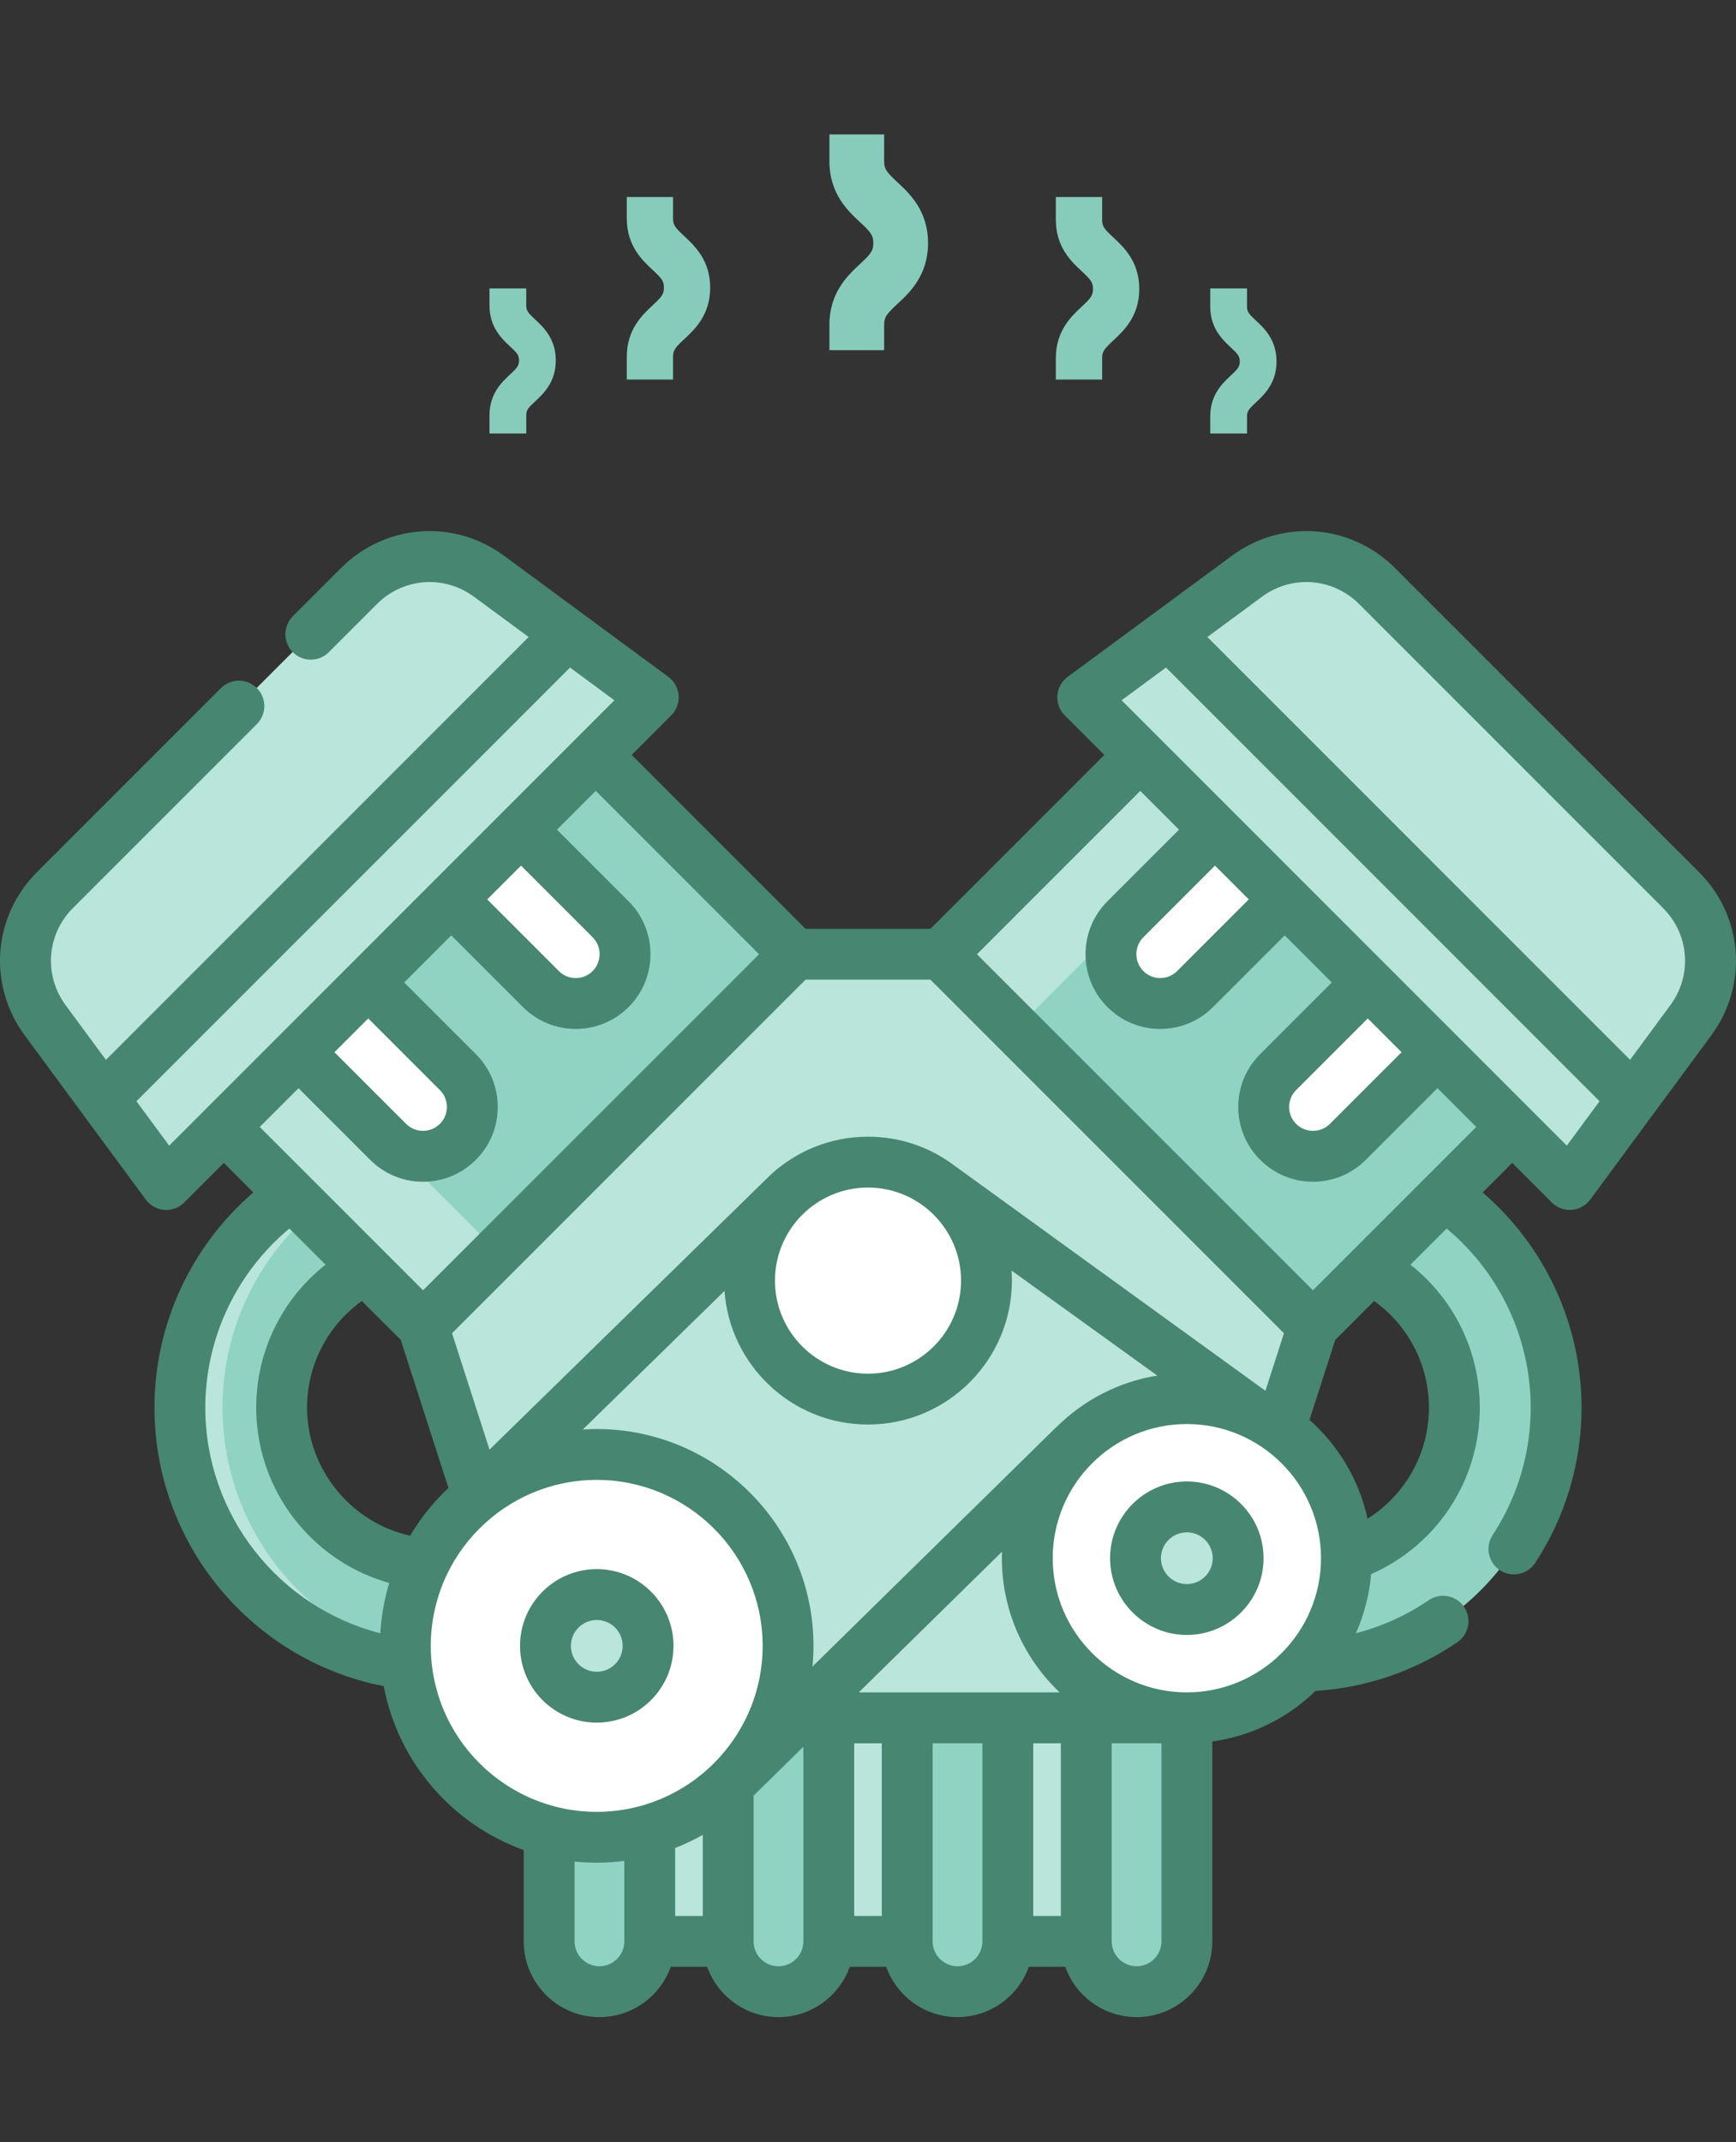
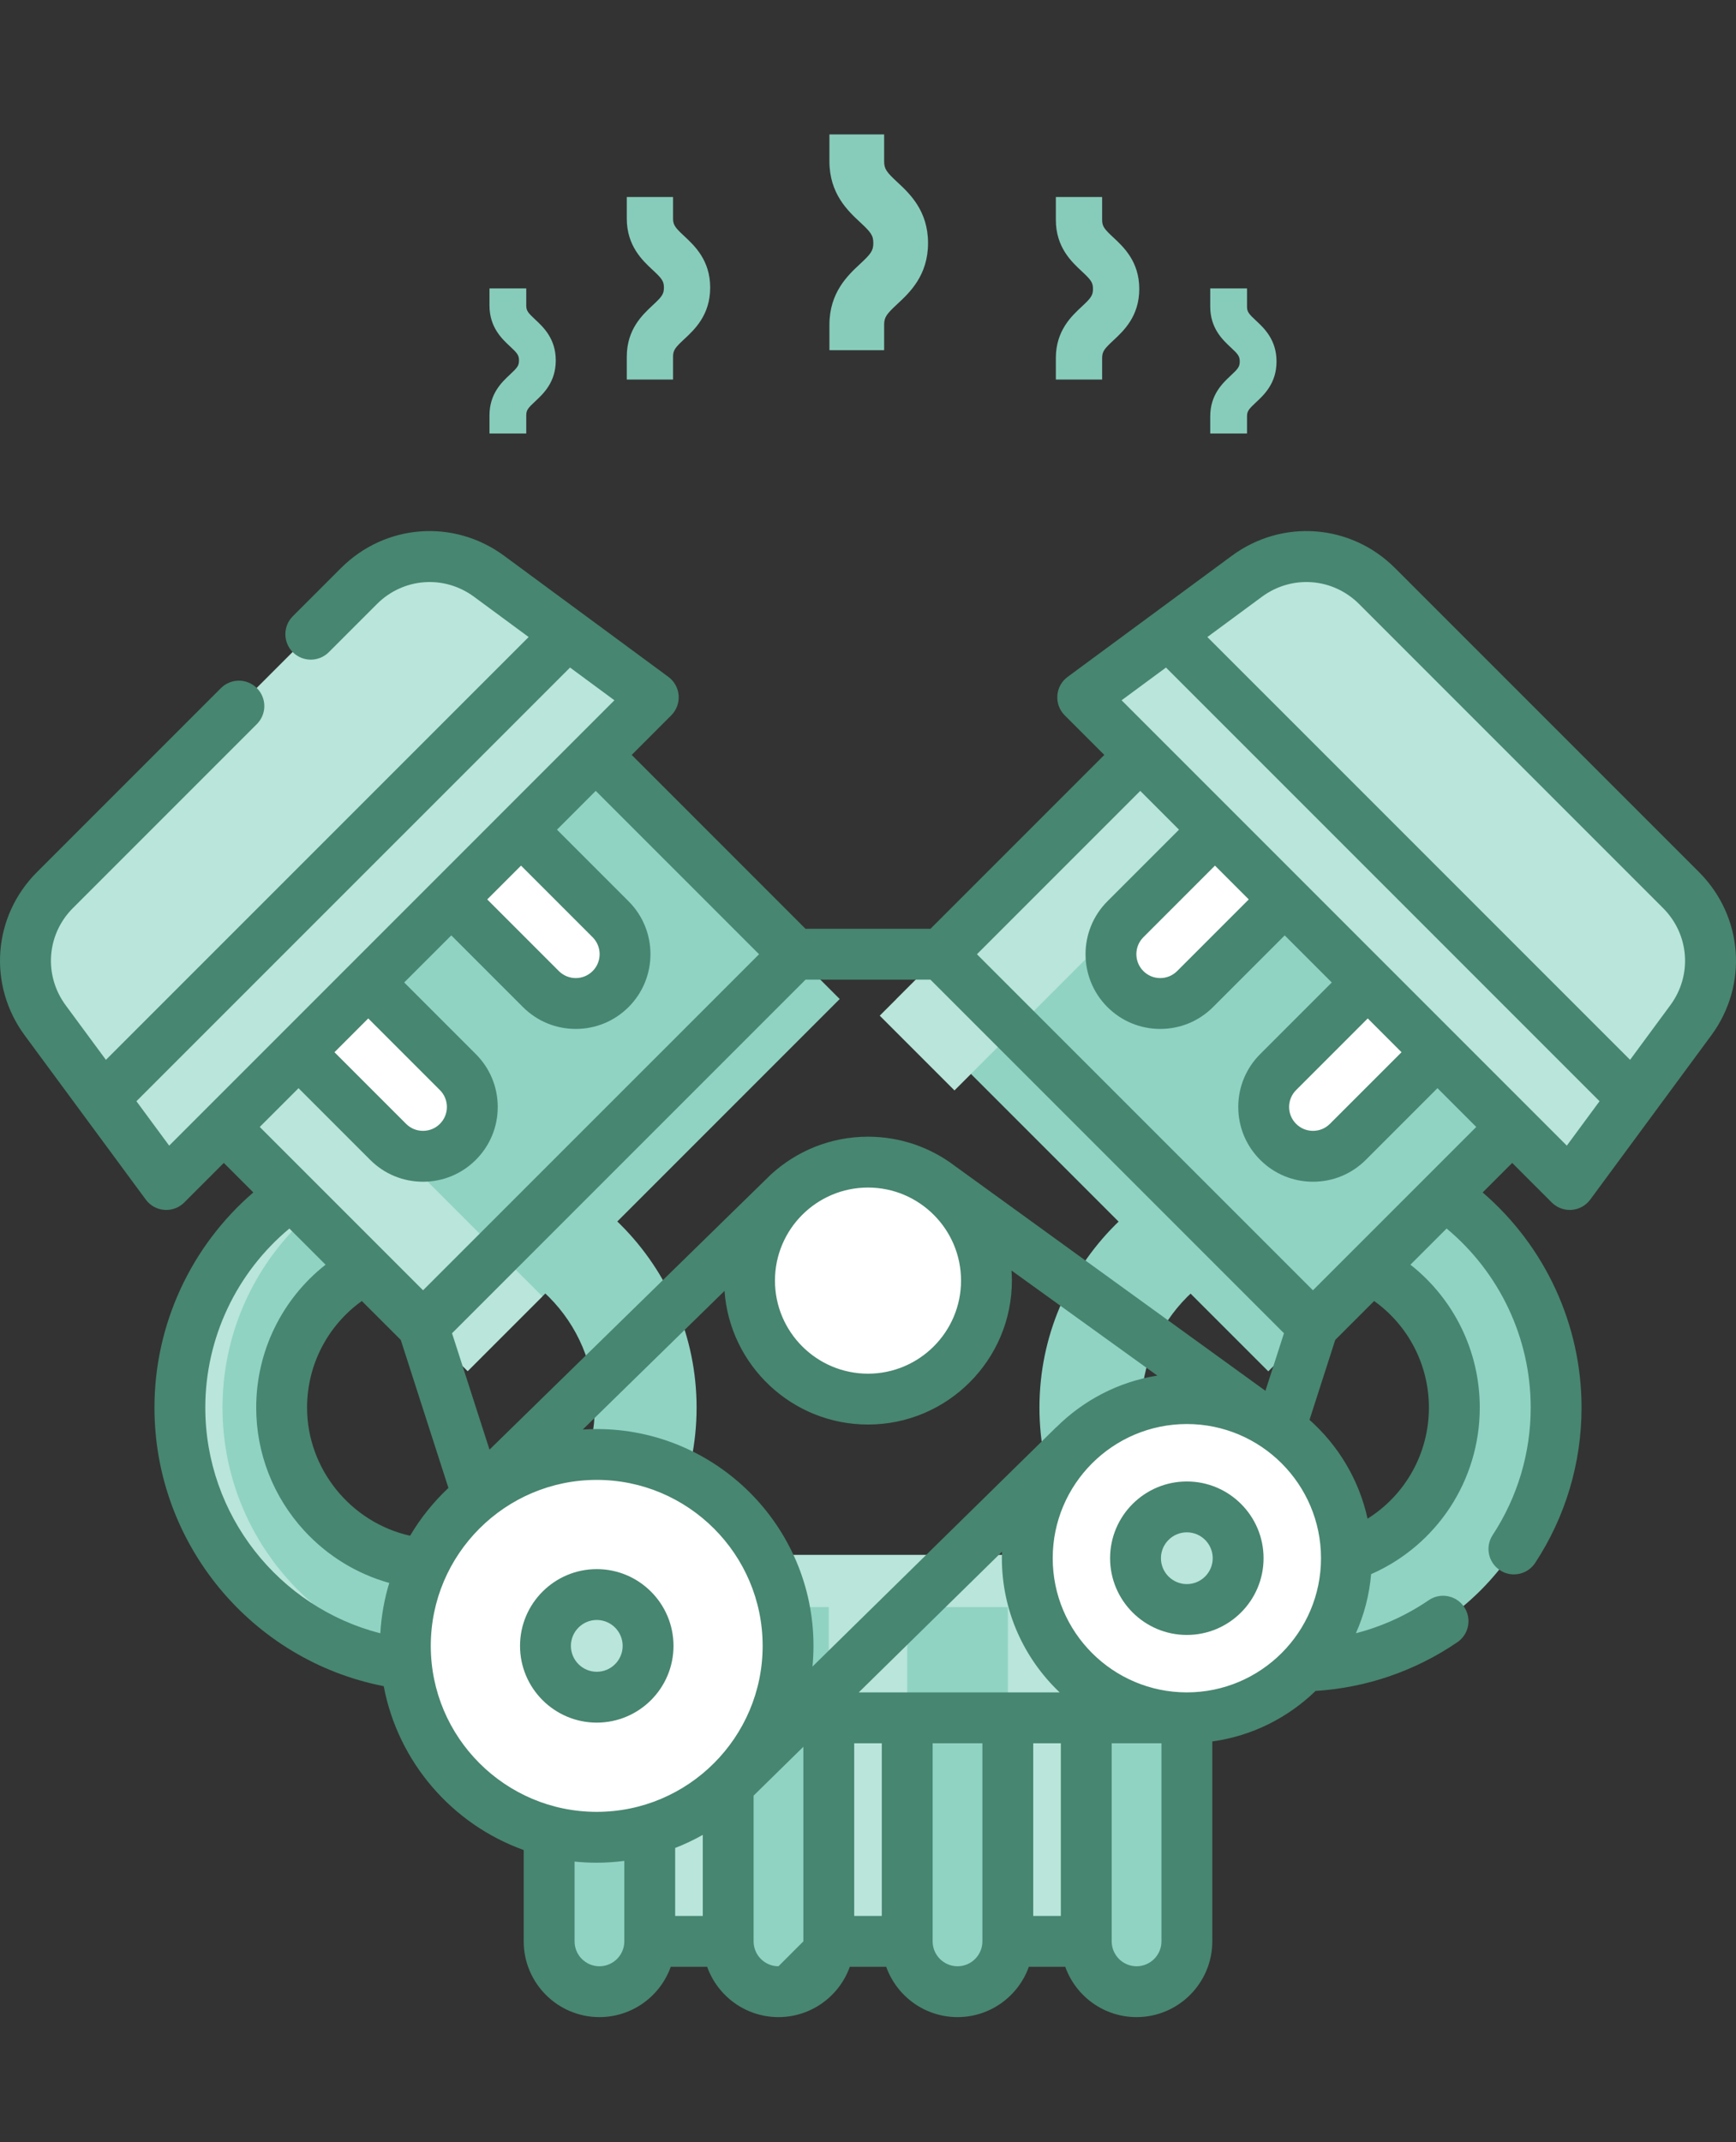
<svg xmlns="http://www.w3.org/2000/svg" width="77" height="95" viewBox="0 0 77 95" fill="none">
  <rect x="0" y="0" width="77" height="95" fill="#333333" stroke="none" />
  <g clip-path="url(#clip0_178_889)">
    <path d="M29.853 15.82C29.853 15.53 29.948 15.413 30.35 15.039C30.808 14.613 31.5 13.968 31.5 12.755C31.5 11.542 30.808 10.897 30.35 10.471C29.948 10.096 29.853 9.979 29.853 9.689V8.737H27.801V9.69C27.801 10.903 28.493 11.547 28.951 11.973C29.354 12.348 29.448 12.465 29.448 12.755C29.448 13.045 29.354 13.162 28.951 13.536C28.493 13.963 27.801 14.607 27.801 15.82V16.831H29.853V15.82Z" fill="#87CCBA" />
    <path d="M23.342 18.42C23.342 18.189 23.417 18.096 23.737 17.799C24.101 17.46 24.651 16.948 24.651 15.983C24.651 15.019 24.101 14.507 23.737 14.168C23.417 13.871 23.342 13.778 23.342 13.547V12.79H21.711V13.547C21.711 14.511 22.261 15.024 22.625 15.363C22.945 15.66 23.02 15.753 23.02 15.984C23.02 16.214 22.945 16.307 22.625 16.605C22.261 16.944 21.711 17.456 21.711 18.42V19.223H23.342V18.42Z" fill="#87CCBA" />
    <path d="M55.706 14.215C55.386 13.917 55.311 13.824 55.311 13.594V12.79H53.68V13.594C53.68 14.558 54.23 15.07 54.594 15.409C54.914 15.706 54.989 15.799 54.989 16.03C54.989 16.26 54.914 16.353 54.594 16.651C54.23 16.99 53.68 17.502 53.68 18.466V19.223H55.311V18.466C55.311 18.236 55.386 18.143 55.706 17.845C56.07 17.506 56.62 16.994 56.62 16.03C56.62 15.066 56.07 14.553 55.706 14.215V14.215Z" fill="#87CCBA" />
    <path d="M48.885 15.879C48.885 15.589 48.979 15.472 49.381 15.097C49.839 14.671 50.532 14.027 50.532 12.813C50.532 11.6 49.839 10.956 49.381 10.529C48.979 10.155 48.885 10.038 48.885 9.748V8.737H46.832V9.748C46.832 10.961 47.524 11.605 47.983 12.032C48.385 12.406 48.479 12.523 48.479 12.813C48.479 13.103 48.385 13.22 47.983 13.595C47.524 14.021 46.832 14.665 46.832 15.879V16.831H48.885V15.879Z" fill="#87CCBA" />
    <path d="M39.216 14.404C39.216 14.061 39.327 13.923 39.803 13.48C40.345 12.976 41.163 12.214 41.163 10.779C41.163 9.345 40.345 8.583 39.803 8.079C39.327 7.636 39.216 7.498 39.216 7.155V5.96H36.789V7.155C36.789 8.589 37.608 9.351 38.15 9.855C38.625 10.298 38.736 10.437 38.736 10.779C38.736 11.122 38.625 11.261 38.15 11.703C37.608 12.207 36.789 12.969 36.789 14.404V15.53H39.216V14.404Z" fill="#87CCBA" />
  </g>
  <g clip-path="url(#clip1_178_889)">
    <path d="M27.766 68.951H50.884V86.098H27.766V68.951Z" fill="#B9E5DA" />
    <path d="M26.587 88.33C25.355 88.33 24.355 87.331 24.355 86.098V71.266H28.818V86.098C28.818 87.331 27.819 88.33 26.587 88.33V88.33Z" fill="#90D3C2" />
    <path d="M34.528 88.33C33.296 88.33 32.297 87.331 32.297 86.098V71.266H36.76V86.098C36.76 87.331 35.761 88.33 34.528 88.33V88.33Z" fill="#90D3C2" />
    <path d="M42.474 88.33C41.241 88.33 40.242 87.331 40.242 86.098V71.266H44.705V86.098C44.705 87.331 43.706 88.33 42.474 88.33Z" fill="#90D3C2" />
    <path d="M50.419 88.33C49.187 88.33 48.188 87.331 48.188 86.098V71.266H52.65V86.098C52.65 87.331 51.651 88.33 50.419 88.33Z" fill="#90D3C2" />
    <path d="M46.105 62.421C46.105 56.1 51.248 50.957 57.57 50.957C63.891 50.957 69.034 56.1 69.034 62.421C69.034 68.743 63.891 73.885 57.57 73.885C51.248 73.885 46.105 68.743 46.105 62.421ZM50.621 62.421C50.621 66.253 53.738 69.37 57.57 69.37C61.401 69.37 64.518 66.253 64.518 62.421C64.518 58.59 61.401 55.473 57.57 55.473C53.738 55.473 50.621 58.59 50.621 62.421Z" fill="#90D3C2" />
    <path d="M56.254 60.812L39.754 44.312L52.066 32L68.566 48.499L56.254 60.812Z" fill="#90D3C2" />
    <path d="M42.336 48.355L39.021 45.04L51.333 32.728L54.648 36.043L42.336 48.355Z" fill="#B9E5DA" />
    <path d="M69.636 52.527L48.027 30.918L55.312 25.547C57.08 24.243 59.535 24.428 61.088 25.981L74.573 39.466C76.126 41.019 76.311 43.474 75.007 45.242L69.636 52.527Z" fill="#B9E5DA" />
    <path d="M53.583 36.474L48.027 30.918L55.311 25.546C57.08 24.244 59.534 24.427 61.087 25.981L66.643 31.537C65.091 29.983 62.636 29.8 60.867 31.103L53.583 36.474Z" fill="#B9E5DA" />
    <path d="M19.433 73.885C13.111 73.885 7.969 68.743 7.969 62.421C7.969 56.1 13.111 50.957 19.433 50.957C25.754 50.957 30.897 56.1 30.897 62.421C30.897 68.743 25.754 73.885 19.433 73.885ZM19.433 55.473C15.602 55.473 12.485 58.59 12.485 62.421C12.485 66.253 15.602 69.37 19.433 69.37C23.264 69.37 26.381 66.253 26.381 62.421C26.381 58.59 23.264 55.473 19.433 55.473Z" fill="#90D3C2" />
    <path d="M9.87 62.421C9.87 56.42 14.505 51.48 20.384 50.996C20.071 50.97 19.753 50.957 19.433 50.957C13.112 50.957 7.969 56.1 7.969 62.421C7.969 68.742 13.112 73.885 19.433 73.885C19.753 73.885 20.071 73.872 20.384 73.846C14.505 73.362 9.87 68.422 9.87 62.421V62.421Z" fill="#B9E5DA" />
    <path d="M8.434 48.49L24.933 31.99L37.245 44.302L20.746 60.802L8.434 48.49Z" fill="#90D3C2" />
    <path d="M8.43 48.49L11.744 45.175L24.056 57.487L20.742 60.802L8.43 48.49Z" fill="#B9E5DA" />
-     <path d="M41.741 42.312H35.264L18.762 58.814L24.355 76.182H38.502H52.649L58.243 58.814" fill="#B9E5DA" />
    <path d="M20.304 50.634C19.45 51.488 18.064 51.488 17.21 50.634L13.234 46.658L16.328 43.564L20.304 47.539C21.159 48.394 21.159 49.779 20.304 50.634Z" fill="white" />
    <path d="M27.081 43.856C26.227 44.711 24.842 44.711 23.987 43.856L20.012 39.88L23.106 36.786L27.081 40.762C27.936 41.616 27.936 43.002 27.081 43.856Z" fill="white" />
    <path d="M28.972 30.918L7.363 52.526L1.992 45.242C0.688 43.474 0.873 41.019 2.426 39.466L15.911 25.981C17.464 24.428 19.919 24.243 21.687 25.547L28.972 30.918Z" fill="#B9E5DA" />
    <path d="M12.919 46.97L7.363 52.526L1.991 45.242C0.689 43.473 0.872 41.02 2.426 39.466L7.982 33.91C6.428 35.462 6.245 37.917 7.548 39.686L12.919 46.97Z" fill="#B9E5DA" />
    <path d="M56.7 50.634C57.554 51.488 58.939 51.488 59.794 50.634L63.769 46.658L60.675 43.564L56.7 47.539C55.845 48.394 55.845 49.779 56.7 50.634Z" fill="white" />
    <path d="M49.918 43.856C50.773 44.71 52.158 44.71 53.012 43.856L56.988 39.88L53.894 36.786L49.918 40.762C49.064 41.616 49.064 43.001 49.918 43.856Z" fill="white" />
    <path d="M38.498 62.045C41.401 62.045 43.754 59.691 43.754 56.789C43.754 53.886 41.401 51.533 38.498 51.533C35.595 51.533 33.242 53.886 33.242 56.789C33.242 59.691 35.595 62.045 38.498 62.045Z" fill="white" />
    <path d="M52.646 76.182C56.556 76.182 59.725 73.013 59.725 69.103C59.725 65.193 56.556 62.023 52.646 62.023C48.736 62.023 45.566 65.193 45.566 69.103C45.566 73.013 48.736 76.182 52.646 76.182Z" fill="white" />
    <path d="M26.463 81.481C31.152 81.481 34.953 77.68 34.953 72.991C34.953 68.302 31.152 64.501 26.463 64.501C21.774 64.501 17.973 68.302 17.973 72.991C17.973 77.68 21.774 81.481 26.463 81.481Z" fill="white" />
    <path d="M26.464 75.267C27.721 75.267 28.74 74.248 28.74 72.991C28.74 71.734 27.721 70.714 26.464 70.714C25.207 70.714 24.188 71.734 24.188 72.991C24.188 74.248 25.207 75.267 26.464 75.267Z" fill="#B9E5DA" />
    <path d="M52.648 71.379C53.905 71.379 54.924 70.36 54.924 69.103C54.924 67.845 53.905 66.826 52.648 66.826C51.39 66.826 50.371 67.845 50.371 69.103C50.371 70.36 51.39 71.379 52.648 71.379Z" fill="#B9E5DA" />
-     <path d="M75.359 38.673L61.877 25.192C59.916 23.229 56.87 23 54.637 24.647L47.354 30.017C47.089 30.212 46.923 30.513 46.899 30.84C46.874 31.168 46.993 31.49 47.226 31.722L48.981 33.477L41.27 41.188H35.729L28.019 33.477L29.774 31.721C30.006 31.489 30.125 31.167 30.101 30.839C30.076 30.512 29.91 30.211 29.646 30.016L22.363 24.648C20.131 23 17.085 23.229 15.123 25.192L12.988 27.327C12.547 27.767 12.547 28.482 12.988 28.922C13.428 29.362 14.142 29.362 14.583 28.922L16.718 26.787C17.885 25.619 19.696 25.483 21.025 26.463L23.448 28.249L4.698 46.999L2.911 44.576C1.932 43.246 2.068 41.434 3.235 40.267L11.393 32.109C11.834 31.669 11.834 30.955 11.393 30.515C10.953 30.074 10.239 30.074 9.799 30.515L1.641 38.673C-0.321 40.634 -0.55 43.679 1.096 45.914L6.467 53.197C6.661 53.462 6.962 53.628 7.29 53.652C7.318 53.654 7.346 53.656 7.374 53.656C7.672 53.656 7.959 53.538 8.171 53.325L9.927 51.57L11.236 52.879C8.47 55.261 6.851 58.738 6.851 62.42C6.851 68.466 11.166 73.629 17.02 74.773C17.657 78.146 20.06 80.903 23.229 82.04V86.09C23.229 87.942 24.736 89.449 26.587 89.449C28.044 89.449 29.287 88.517 29.751 87.218H31.366C31.83 88.517 33.072 89.449 34.528 89.449C35.985 89.449 37.228 88.517 37.693 87.218H39.307C39.772 88.517 41.014 89.449 42.471 89.449C43.927 89.449 45.17 88.517 45.634 87.218H47.249C47.713 88.517 48.956 89.449 50.412 89.449C52.264 89.449 53.771 87.942 53.771 86.09V77.225C55.539 76.981 57.129 76.171 58.352 74.985C60.606 74.843 62.772 74.1 64.643 72.823C65.157 72.472 65.289 71.77 64.938 71.256C64.587 70.742 63.885 70.609 63.371 70.961C62.38 71.637 61.288 72.13 60.141 72.426C60.503 71.613 60.736 70.732 60.816 69.806C63.728 68.527 65.635 65.652 65.635 62.42C65.635 59.917 64.485 57.599 62.56 56.083L64.164 54.479C66.515 56.436 67.894 59.341 67.894 62.42C67.894 64.435 67.31 66.389 66.207 68.071C65.865 68.591 66.01 69.29 66.531 69.632C66.721 69.757 66.936 69.817 67.148 69.817C67.516 69.817 67.876 69.638 68.092 69.308C69.438 67.258 70.149 64.876 70.149 62.42C70.149 58.737 68.53 55.261 65.763 52.88L67.073 51.57L68.829 53.325C69.041 53.537 69.328 53.655 69.626 53.655C69.654 53.655 69.682 53.654 69.71 53.652C70.038 53.628 70.339 53.461 70.534 53.197L75.903 45.914C77.55 43.681 77.321 40.635 75.359 38.673V38.673ZM57.178 49.089C57.178 48.806 57.289 48.539 57.489 48.339L60.666 45.162L62.165 46.661L58.987 49.838C58.787 50.038 58.521 50.148 58.238 50.148C57.955 50.148 57.689 50.038 57.489 49.838C57.289 49.638 57.178 49.372 57.178 49.089V49.089ZM54.387 38.883L55.389 39.885L52.212 43.062C52.011 43.262 51.745 43.373 51.462 43.373C51.179 43.373 50.913 43.262 50.713 43.062C50.3 42.649 50.3 41.977 50.713 41.563L53.89 38.386L54.387 38.883ZM50.576 35.072L52.295 36.792L49.118 39.969C47.826 41.261 47.826 43.364 49.118 44.657C49.744 45.283 50.577 45.628 51.462 45.628C52.348 45.628 53.18 45.283 53.806 44.657L56.983 41.48L59.071 43.568L55.894 46.745C55.268 47.371 54.923 48.203 54.923 49.089C54.923 49.974 55.268 50.807 55.894 51.433C56.52 52.059 57.352 52.404 58.238 52.404C59.123 52.404 59.956 52.059 60.582 51.433L63.759 48.255L65.479 49.975L58.235 57.218L43.332 42.316L50.576 35.072ZM45.829 77.305H47.054V84.963H45.829V77.305ZM38.089 75.05L44.445 68.81C44.442 68.906 44.438 69.002 44.438 69.099C44.438 71.44 45.425 73.554 47.002 75.05H38.089ZM29.947 81.948C30.37 81.783 30.779 81.589 31.171 81.368V84.963H29.947V81.948ZM37.888 77.305H39.112V84.963H37.888V77.305ZM36.038 73.903C36.066 73.601 36.082 73.296 36.082 72.987C36.082 67.685 31.769 63.371 26.467 63.371C26.259 63.371 26.054 63.38 25.849 63.393L32.136 57.245C32.371 60.552 35.135 63.171 38.5 63.171C42.019 63.171 44.882 60.308 44.882 56.789C44.882 56.638 44.875 56.489 44.865 56.341L51.332 61C49.596 61.28 48.039 62.106 46.847 63.297L46.848 63.29L36.038 73.903ZM16.049 57.693L17.776 59.419L19.89 65.982C19.229 66.603 18.655 67.316 18.19 68.102C15.576 67.521 13.62 65.154 13.62 62.42C13.62 60.526 14.534 58.779 16.049 57.693V57.693ZM38.5 52.662C40.776 52.662 42.627 54.513 42.627 56.789C42.627 59.064 40.776 60.916 38.5 60.916C36.224 60.916 34.373 59.064 34.373 56.789C34.373 54.513 36.224 52.662 38.5 52.662ZM56.121 61.67C56.121 61.67 42.489 51.806 42.33 51.687C41.263 50.883 39.936 50.407 38.5 50.407C36.839 50.407 35.325 51.045 34.189 52.088L21.712 64.284L20.05 59.123L35.73 43.443H41.27L56.95 59.123L56.129 61.673C56.127 61.672 56.124 61.671 56.121 61.67V61.67ZM16.334 45.162L19.511 48.339C19.712 48.54 19.822 48.806 19.822 49.089C19.822 49.372 19.712 49.638 19.511 49.838C19.311 50.038 19.045 50.148 18.762 50.148C18.479 50.148 18.213 50.038 18.013 49.838L14.835 46.661L16.334 45.162ZM7.504 50.804L6.051 48.834L25.284 29.602L27.252 31.054L7.504 50.804ZM13.241 48.256L16.418 51.433C17.044 52.059 17.876 52.404 18.762 52.404C19.648 52.404 20.48 52.059 21.106 51.433C21.732 50.807 22.077 49.974 22.077 49.089C22.077 48.203 21.732 47.371 21.106 46.745L17.929 43.568L17.955 43.541L20.017 41.48L23.194 44.657C23.82 45.283 24.652 45.628 25.538 45.628C26.423 45.628 27.256 45.283 27.882 44.657C29.174 43.364 29.174 41.261 27.882 39.969L24.705 36.792L26.424 35.072L33.668 42.316L18.765 57.218L11.521 49.975L13.241 48.256ZM23.11 38.386L26.287 41.563C26.7 41.977 26.7 42.649 26.287 43.062C26.087 43.262 25.821 43.373 25.538 43.373C25.255 43.373 24.989 43.262 24.788 43.062L21.611 39.885L23.11 38.386ZM9.106 62.42C9.106 59.342 10.485 56.437 12.835 54.479L14.44 56.083C12.514 57.599 11.364 59.916 11.364 62.42C11.364 64.444 12.12 66.381 13.492 67.875C14.521 68.996 15.828 69.794 17.265 70.196C17.049 70.909 16.913 71.657 16.869 72.429C12.364 71.273 9.106 67.18 9.106 62.42V62.42ZM19.107 72.987C19.107 68.928 22.409 65.626 26.467 65.626C30.525 65.626 33.827 68.928 33.827 72.987C33.827 77.045 30.525 80.347 26.467 80.347C22.409 80.347 19.107 77.045 19.107 72.987ZM26.587 87.194C25.979 87.194 25.485 86.699 25.485 86.09V82.552C25.808 82.585 26.135 82.602 26.467 82.602C26.882 82.602 27.29 82.573 27.691 82.521V86.09C27.691 86.699 27.196 87.194 26.587 87.194V87.194ZM34.528 87.194C33.92 87.194 33.426 86.699 33.426 86.09V79.627L35.633 77.461V86.09C35.633 86.699 35.137 87.194 34.528 87.194ZM42.471 87.194C41.862 87.194 41.367 86.699 41.367 86.09V77.305H43.574V86.09C43.574 86.699 43.079 87.194 42.471 87.194ZM50.412 87.194C49.804 87.194 49.309 86.699 49.309 86.09V77.305H51.516V86.09C51.516 86.699 51.02 87.194 50.412 87.194ZM52.643 75.049C49.362 75.049 46.693 72.38 46.693 69.099C46.693 65.818 49.362 63.149 52.643 63.149C55.924 63.149 58.593 65.818 58.593 69.099C58.593 72.38 55.924 75.049 52.643 75.049ZM63.379 62.42C63.379 64.458 62.327 66.299 60.658 67.346C60.281 65.621 59.359 64.097 58.083 62.964L59.224 59.419L60.95 57.693C62.466 58.779 63.379 60.526 63.379 62.42V62.42ZM69.496 50.803L49.748 31.054L51.717 29.602L70.948 48.834L69.496 50.803ZM74.088 44.575L72.302 46.998L53.552 28.249L55.975 26.462C57.304 25.483 59.115 25.619 60.283 26.786L73.764 40.268C74.932 41.435 75.068 43.247 74.088 44.575V44.575Z" fill="#478671" />
+     <path d="M75.359 38.673L61.877 25.192C59.916 23.229 56.87 23 54.637 24.647L47.354 30.017C47.089 30.212 46.923 30.513 46.899 30.84C46.874 31.168 46.993 31.49 47.226 31.722L48.981 33.477L41.27 41.188H35.729L28.019 33.477L29.774 31.721C30.006 31.489 30.125 31.167 30.101 30.839C30.076 30.512 29.91 30.211 29.646 30.016L22.363 24.648C20.131 23 17.085 23.229 15.123 25.192L12.988 27.327C12.547 27.767 12.547 28.482 12.988 28.922C13.428 29.362 14.142 29.362 14.583 28.922L16.718 26.787C17.885 25.619 19.696 25.483 21.025 26.463L23.448 28.249L4.698 46.999L2.911 44.576C1.932 43.246 2.068 41.434 3.235 40.267L11.393 32.109C11.834 31.669 11.834 30.955 11.393 30.515C10.953 30.074 10.239 30.074 9.799 30.515L1.641 38.673C-0.321 40.634 -0.55 43.679 1.096 45.914L6.467 53.197C6.661 53.462 6.962 53.628 7.29 53.652C7.318 53.654 7.346 53.656 7.374 53.656C7.672 53.656 7.959 53.538 8.171 53.325L9.927 51.57L11.236 52.879C8.47 55.261 6.851 58.738 6.851 62.42C6.851 68.466 11.166 73.629 17.02 74.773C17.657 78.146 20.06 80.903 23.229 82.04V86.09C23.229 87.942 24.736 89.449 26.587 89.449C28.044 89.449 29.287 88.517 29.751 87.218H31.366C31.83 88.517 33.072 89.449 34.528 89.449C35.985 89.449 37.228 88.517 37.693 87.218H39.307C39.772 88.517 41.014 89.449 42.471 89.449C43.927 89.449 45.17 88.517 45.634 87.218H47.249C47.713 88.517 48.956 89.449 50.412 89.449C52.264 89.449 53.771 87.942 53.771 86.09V77.225C55.539 76.981 57.129 76.171 58.352 74.985C60.606 74.843 62.772 74.1 64.643 72.823C65.157 72.472 65.289 71.77 64.938 71.256C64.587 70.742 63.885 70.609 63.371 70.961C62.38 71.637 61.288 72.13 60.141 72.426C60.503 71.613 60.736 70.732 60.816 69.806C63.728 68.527 65.635 65.652 65.635 62.42C65.635 59.917 64.485 57.599 62.56 56.083L64.164 54.479C66.515 56.436 67.894 59.341 67.894 62.42C67.894 64.435 67.31 66.389 66.207 68.071C65.865 68.591 66.01 69.29 66.531 69.632C66.721 69.757 66.936 69.817 67.148 69.817C67.516 69.817 67.876 69.638 68.092 69.308C69.438 67.258 70.149 64.876 70.149 62.42C70.149 58.737 68.53 55.261 65.763 52.88L67.073 51.57L68.829 53.325C69.041 53.537 69.328 53.655 69.626 53.655C69.654 53.655 69.682 53.654 69.71 53.652C70.038 53.628 70.339 53.461 70.534 53.197L75.903 45.914C77.55 43.681 77.321 40.635 75.359 38.673V38.673ZM57.178 49.089C57.178 48.806 57.289 48.539 57.489 48.339L60.666 45.162L62.165 46.661L58.987 49.838C58.787 50.038 58.521 50.148 58.238 50.148C57.955 50.148 57.689 50.038 57.489 49.838C57.289 49.638 57.178 49.372 57.178 49.089V49.089ZM54.387 38.883L55.389 39.885L52.212 43.062C52.011 43.262 51.745 43.373 51.462 43.373C51.179 43.373 50.913 43.262 50.713 43.062C50.3 42.649 50.3 41.977 50.713 41.563L53.89 38.386L54.387 38.883ZM50.576 35.072L52.295 36.792L49.118 39.969C47.826 41.261 47.826 43.364 49.118 44.657C49.744 45.283 50.577 45.628 51.462 45.628C52.348 45.628 53.18 45.283 53.806 44.657L56.983 41.48L59.071 43.568L55.894 46.745C55.268 47.371 54.923 48.203 54.923 49.089C54.923 49.974 55.268 50.807 55.894 51.433C56.52 52.059 57.352 52.404 58.238 52.404C59.123 52.404 59.956 52.059 60.582 51.433L63.759 48.255L65.479 49.975L58.235 57.218L43.332 42.316L50.576 35.072ZM45.829 77.305H47.054V84.963H45.829V77.305ZM38.089 75.05L44.445 68.81C44.442 68.906 44.438 69.002 44.438 69.099C44.438 71.44 45.425 73.554 47.002 75.05H38.089ZM29.947 81.948C30.37 81.783 30.779 81.589 31.171 81.368V84.963H29.947V81.948ZM37.888 77.305H39.112V84.963H37.888V77.305ZM36.038 73.903C36.066 73.601 36.082 73.296 36.082 72.987C36.082 67.685 31.769 63.371 26.467 63.371C26.259 63.371 26.054 63.38 25.849 63.393L32.136 57.245C32.371 60.552 35.135 63.171 38.5 63.171C42.019 63.171 44.882 60.308 44.882 56.789C44.882 56.638 44.875 56.489 44.865 56.341L51.332 61C49.596 61.28 48.039 62.106 46.847 63.297L46.848 63.29L36.038 73.903ZM16.049 57.693L17.776 59.419L19.89 65.982C19.229 66.603 18.655 67.316 18.19 68.102C15.576 67.521 13.62 65.154 13.62 62.42C13.62 60.526 14.534 58.779 16.049 57.693V57.693ZM38.5 52.662C40.776 52.662 42.627 54.513 42.627 56.789C42.627 59.064 40.776 60.916 38.5 60.916C36.224 60.916 34.373 59.064 34.373 56.789C34.373 54.513 36.224 52.662 38.5 52.662ZM56.121 61.67C56.121 61.67 42.489 51.806 42.33 51.687C41.263 50.883 39.936 50.407 38.5 50.407C36.839 50.407 35.325 51.045 34.189 52.088L21.712 64.284L20.05 59.123L35.73 43.443H41.27L56.95 59.123L56.129 61.673C56.127 61.672 56.124 61.671 56.121 61.67V61.67ZM16.334 45.162L19.511 48.339C19.712 48.54 19.822 48.806 19.822 49.089C19.822 49.372 19.712 49.638 19.511 49.838C19.311 50.038 19.045 50.148 18.762 50.148C18.479 50.148 18.213 50.038 18.013 49.838L14.835 46.661L16.334 45.162ZM7.504 50.804L6.051 48.834L25.284 29.602L27.252 31.054L7.504 50.804ZM13.241 48.256L16.418 51.433C17.044 52.059 17.876 52.404 18.762 52.404C19.648 52.404 20.48 52.059 21.106 51.433C21.732 50.807 22.077 49.974 22.077 49.089C22.077 48.203 21.732 47.371 21.106 46.745L17.929 43.568L17.955 43.541L20.017 41.48L23.194 44.657C23.82 45.283 24.652 45.628 25.538 45.628C26.423 45.628 27.256 45.283 27.882 44.657C29.174 43.364 29.174 41.261 27.882 39.969L24.705 36.792L26.424 35.072L33.668 42.316L18.765 57.218L11.521 49.975L13.241 48.256ZM23.11 38.386L26.287 41.563C26.7 41.977 26.7 42.649 26.287 43.062C26.087 43.262 25.821 43.373 25.538 43.373C25.255 43.373 24.989 43.262 24.788 43.062L21.611 39.885L23.11 38.386ZM9.106 62.42C9.106 59.342 10.485 56.437 12.835 54.479L14.44 56.083C12.514 57.599 11.364 59.916 11.364 62.42C11.364 64.444 12.12 66.381 13.492 67.875C14.521 68.996 15.828 69.794 17.265 70.196C17.049 70.909 16.913 71.657 16.869 72.429C12.364 71.273 9.106 67.18 9.106 62.42V62.42ZM19.107 72.987C19.107 68.928 22.409 65.626 26.467 65.626C30.525 65.626 33.827 68.928 33.827 72.987C33.827 77.045 30.525 80.347 26.467 80.347C22.409 80.347 19.107 77.045 19.107 72.987ZM26.587 87.194C25.979 87.194 25.485 86.699 25.485 86.09V82.552C25.808 82.585 26.135 82.602 26.467 82.602C26.882 82.602 27.29 82.573 27.691 82.521V86.09C27.691 86.699 27.196 87.194 26.587 87.194V87.194ZM34.528 87.194C33.92 87.194 33.426 86.699 33.426 86.09V79.627L35.633 77.461V86.09ZM42.471 87.194C41.862 87.194 41.367 86.699 41.367 86.09V77.305H43.574V86.09C43.574 86.699 43.079 87.194 42.471 87.194ZM50.412 87.194C49.804 87.194 49.309 86.699 49.309 86.09V77.305H51.516V86.09C51.516 86.699 51.02 87.194 50.412 87.194ZM52.643 75.049C49.362 75.049 46.693 72.38 46.693 69.099C46.693 65.818 49.362 63.149 52.643 63.149C55.924 63.149 58.593 65.818 58.593 69.099C58.593 72.38 55.924 75.049 52.643 75.049ZM63.379 62.42C63.379 64.458 62.327 66.299 60.658 67.346C60.281 65.621 59.359 64.097 58.083 62.964L59.224 59.419L60.95 57.693C62.466 58.779 63.379 60.526 63.379 62.42V62.42ZM69.496 50.803L49.748 31.054L51.717 29.602L70.948 48.834L69.496 50.803ZM74.088 44.575L72.302 46.998L53.552 28.249L55.975 26.462C57.304 25.483 59.115 25.619 60.283 26.786L73.764 40.268C74.932 41.435 75.068 43.247 74.088 44.575V44.575Z" fill="#478671" />
    <path d="M29.873 72.987C29.873 71.11 28.347 69.583 26.47 69.583C24.593 69.583 23.066 71.11 23.066 72.987C23.066 74.864 24.593 76.39 26.47 76.39C28.347 76.39 29.873 74.864 29.873 72.987V72.987ZM25.322 72.987C25.322 72.354 25.837 71.838 26.47 71.838C27.103 71.838 27.618 72.354 27.618 72.987C27.618 73.62 27.103 74.135 26.47 74.135C25.837 74.135 25.322 73.62 25.322 72.987Z" fill="#478671" />
    <path d="M52.642 65.696C50.765 65.696 49.238 67.222 49.238 69.099C49.238 70.976 50.765 72.502 52.642 72.502C54.519 72.502 56.045 70.976 56.045 69.099C56.045 67.222 54.519 65.696 52.642 65.696V65.696ZM52.642 70.247C52.009 70.247 51.493 69.732 51.493 69.099C51.493 68.466 52.009 67.951 52.642 67.951C53.275 67.951 53.79 68.466 53.79 69.099C53.79 69.732 53.275 70.247 52.642 70.247Z" fill="#478671" />
  </g>
  <defs>
    <clipPath id="clip0_178_889">
      <rect width="40.909" height="25.568" fill="white" transform="translate(18.711)" />
    </clipPath>
    <clipPath id="clip1_178_889">
      <rect width="77" height="77" fill="white" transform="translate(0 18)" />
    </clipPath>
  </defs>
</svg>